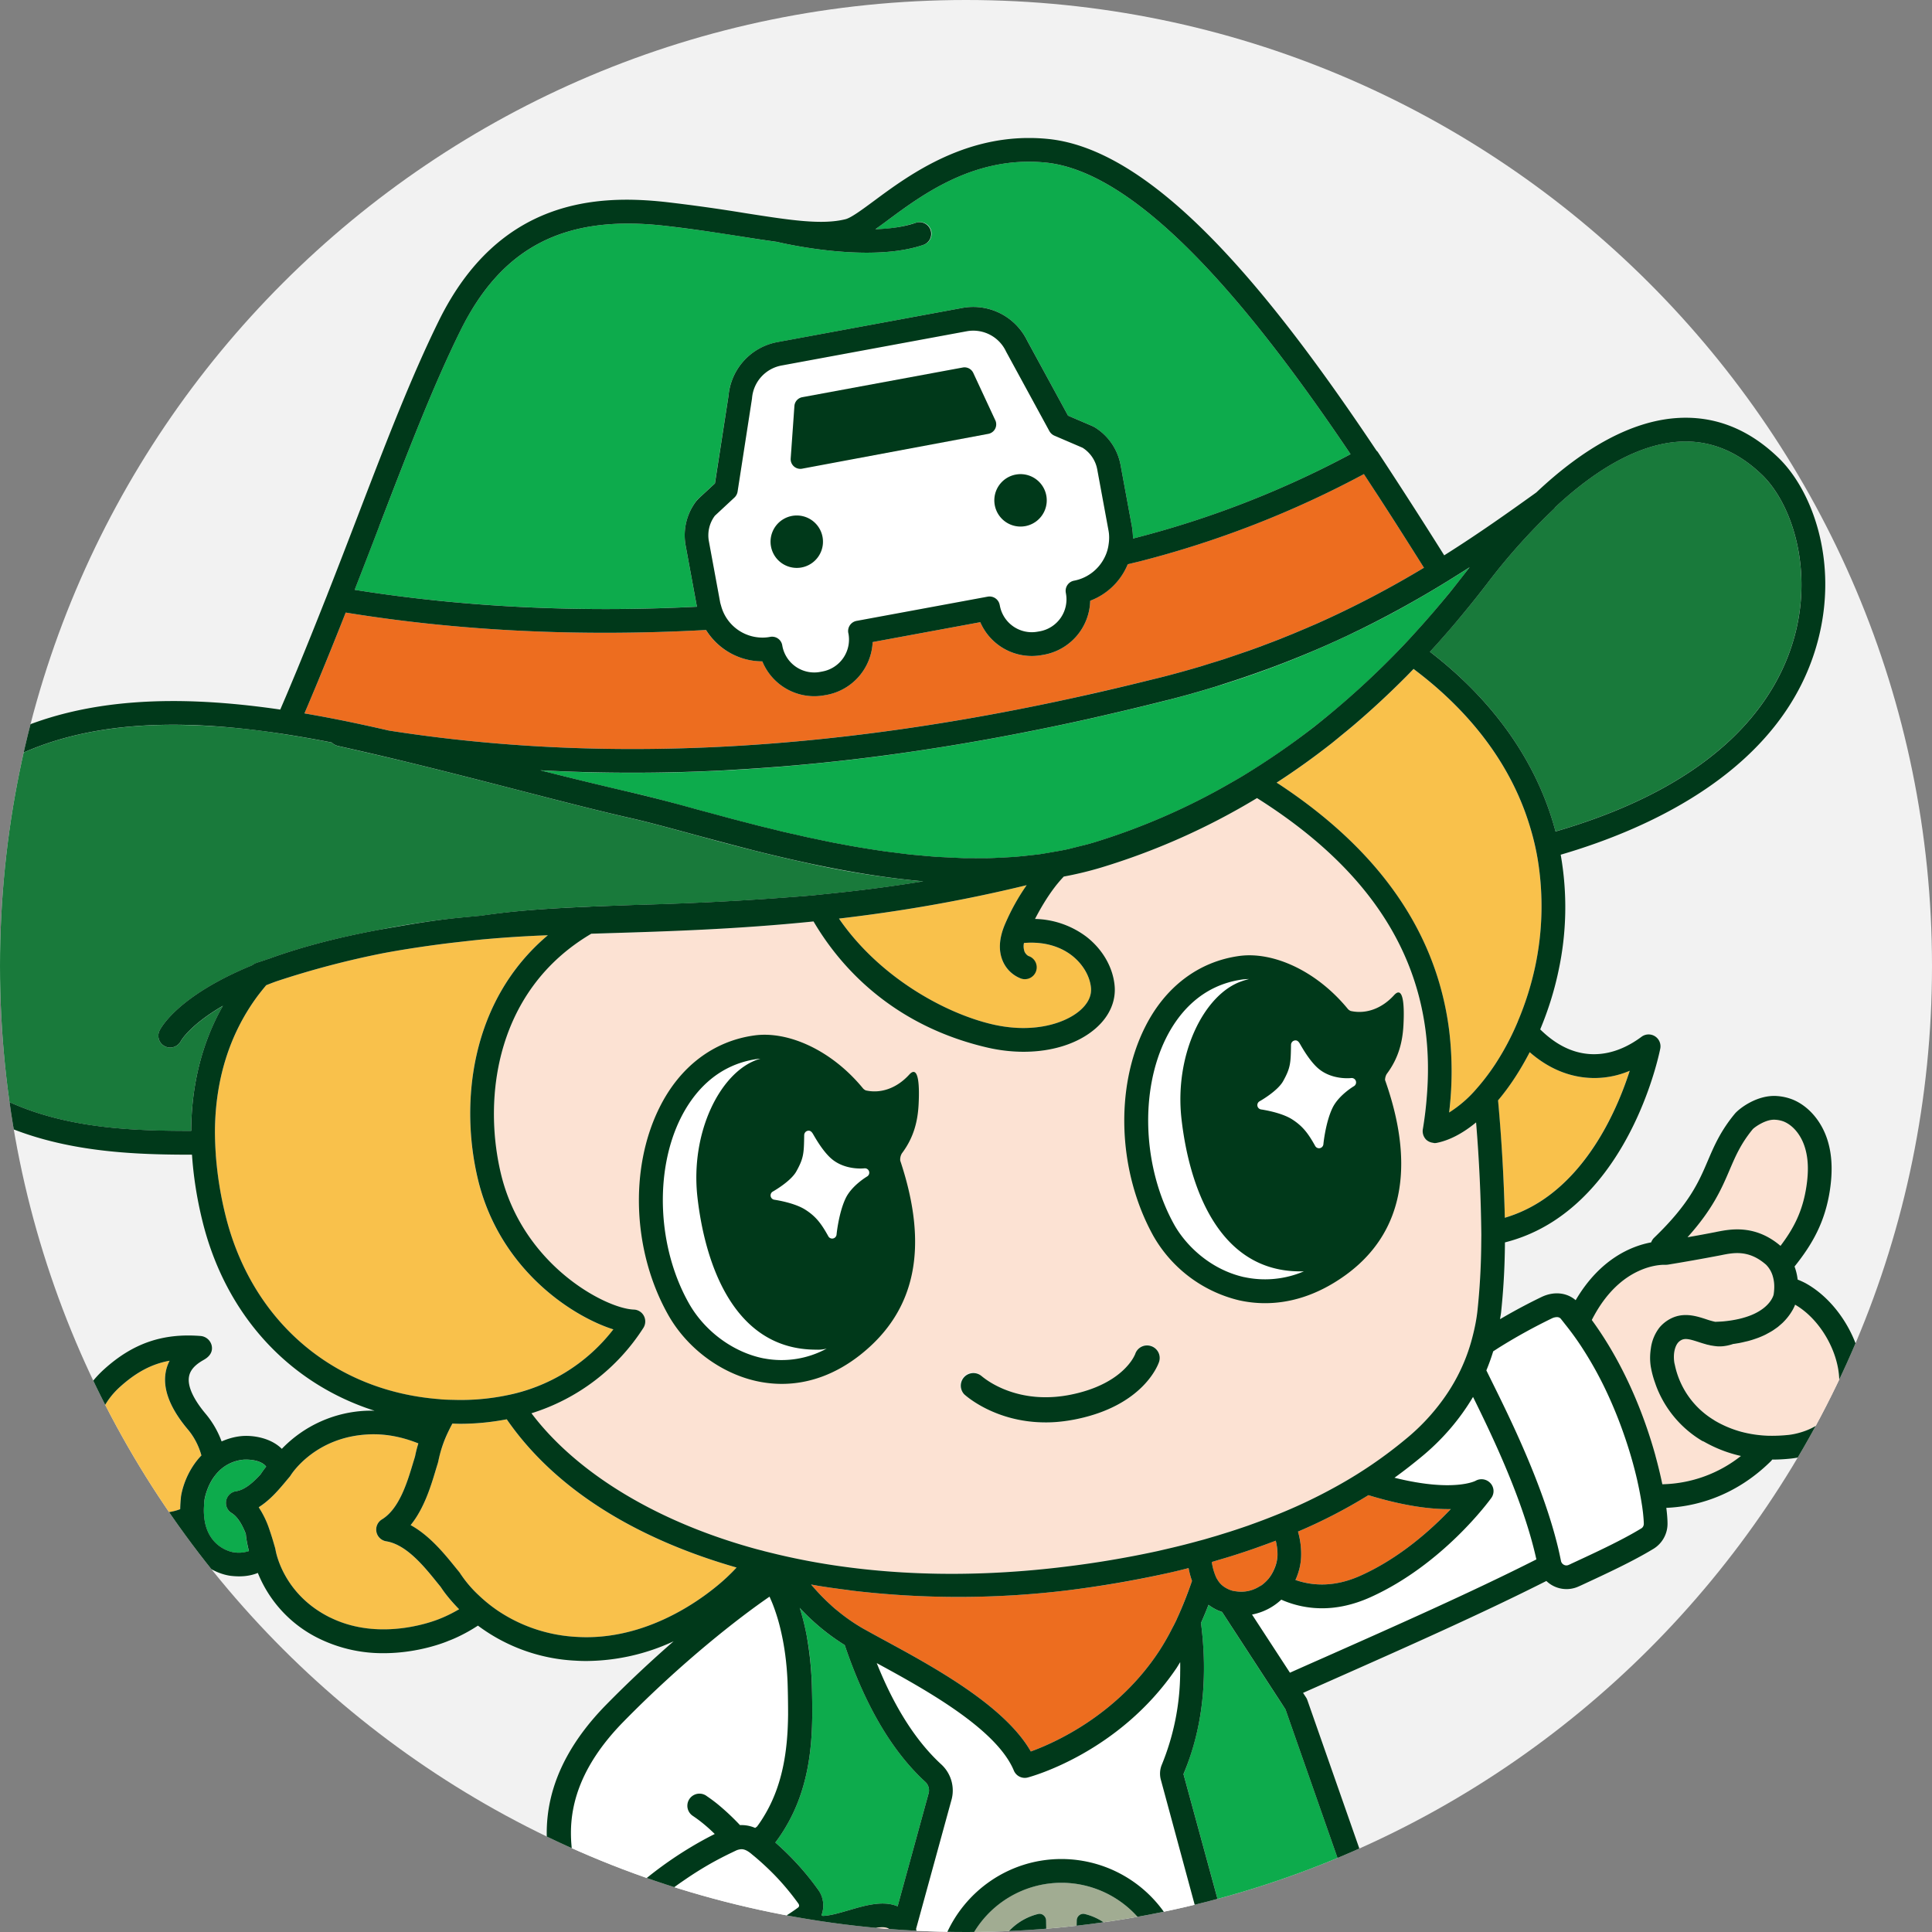
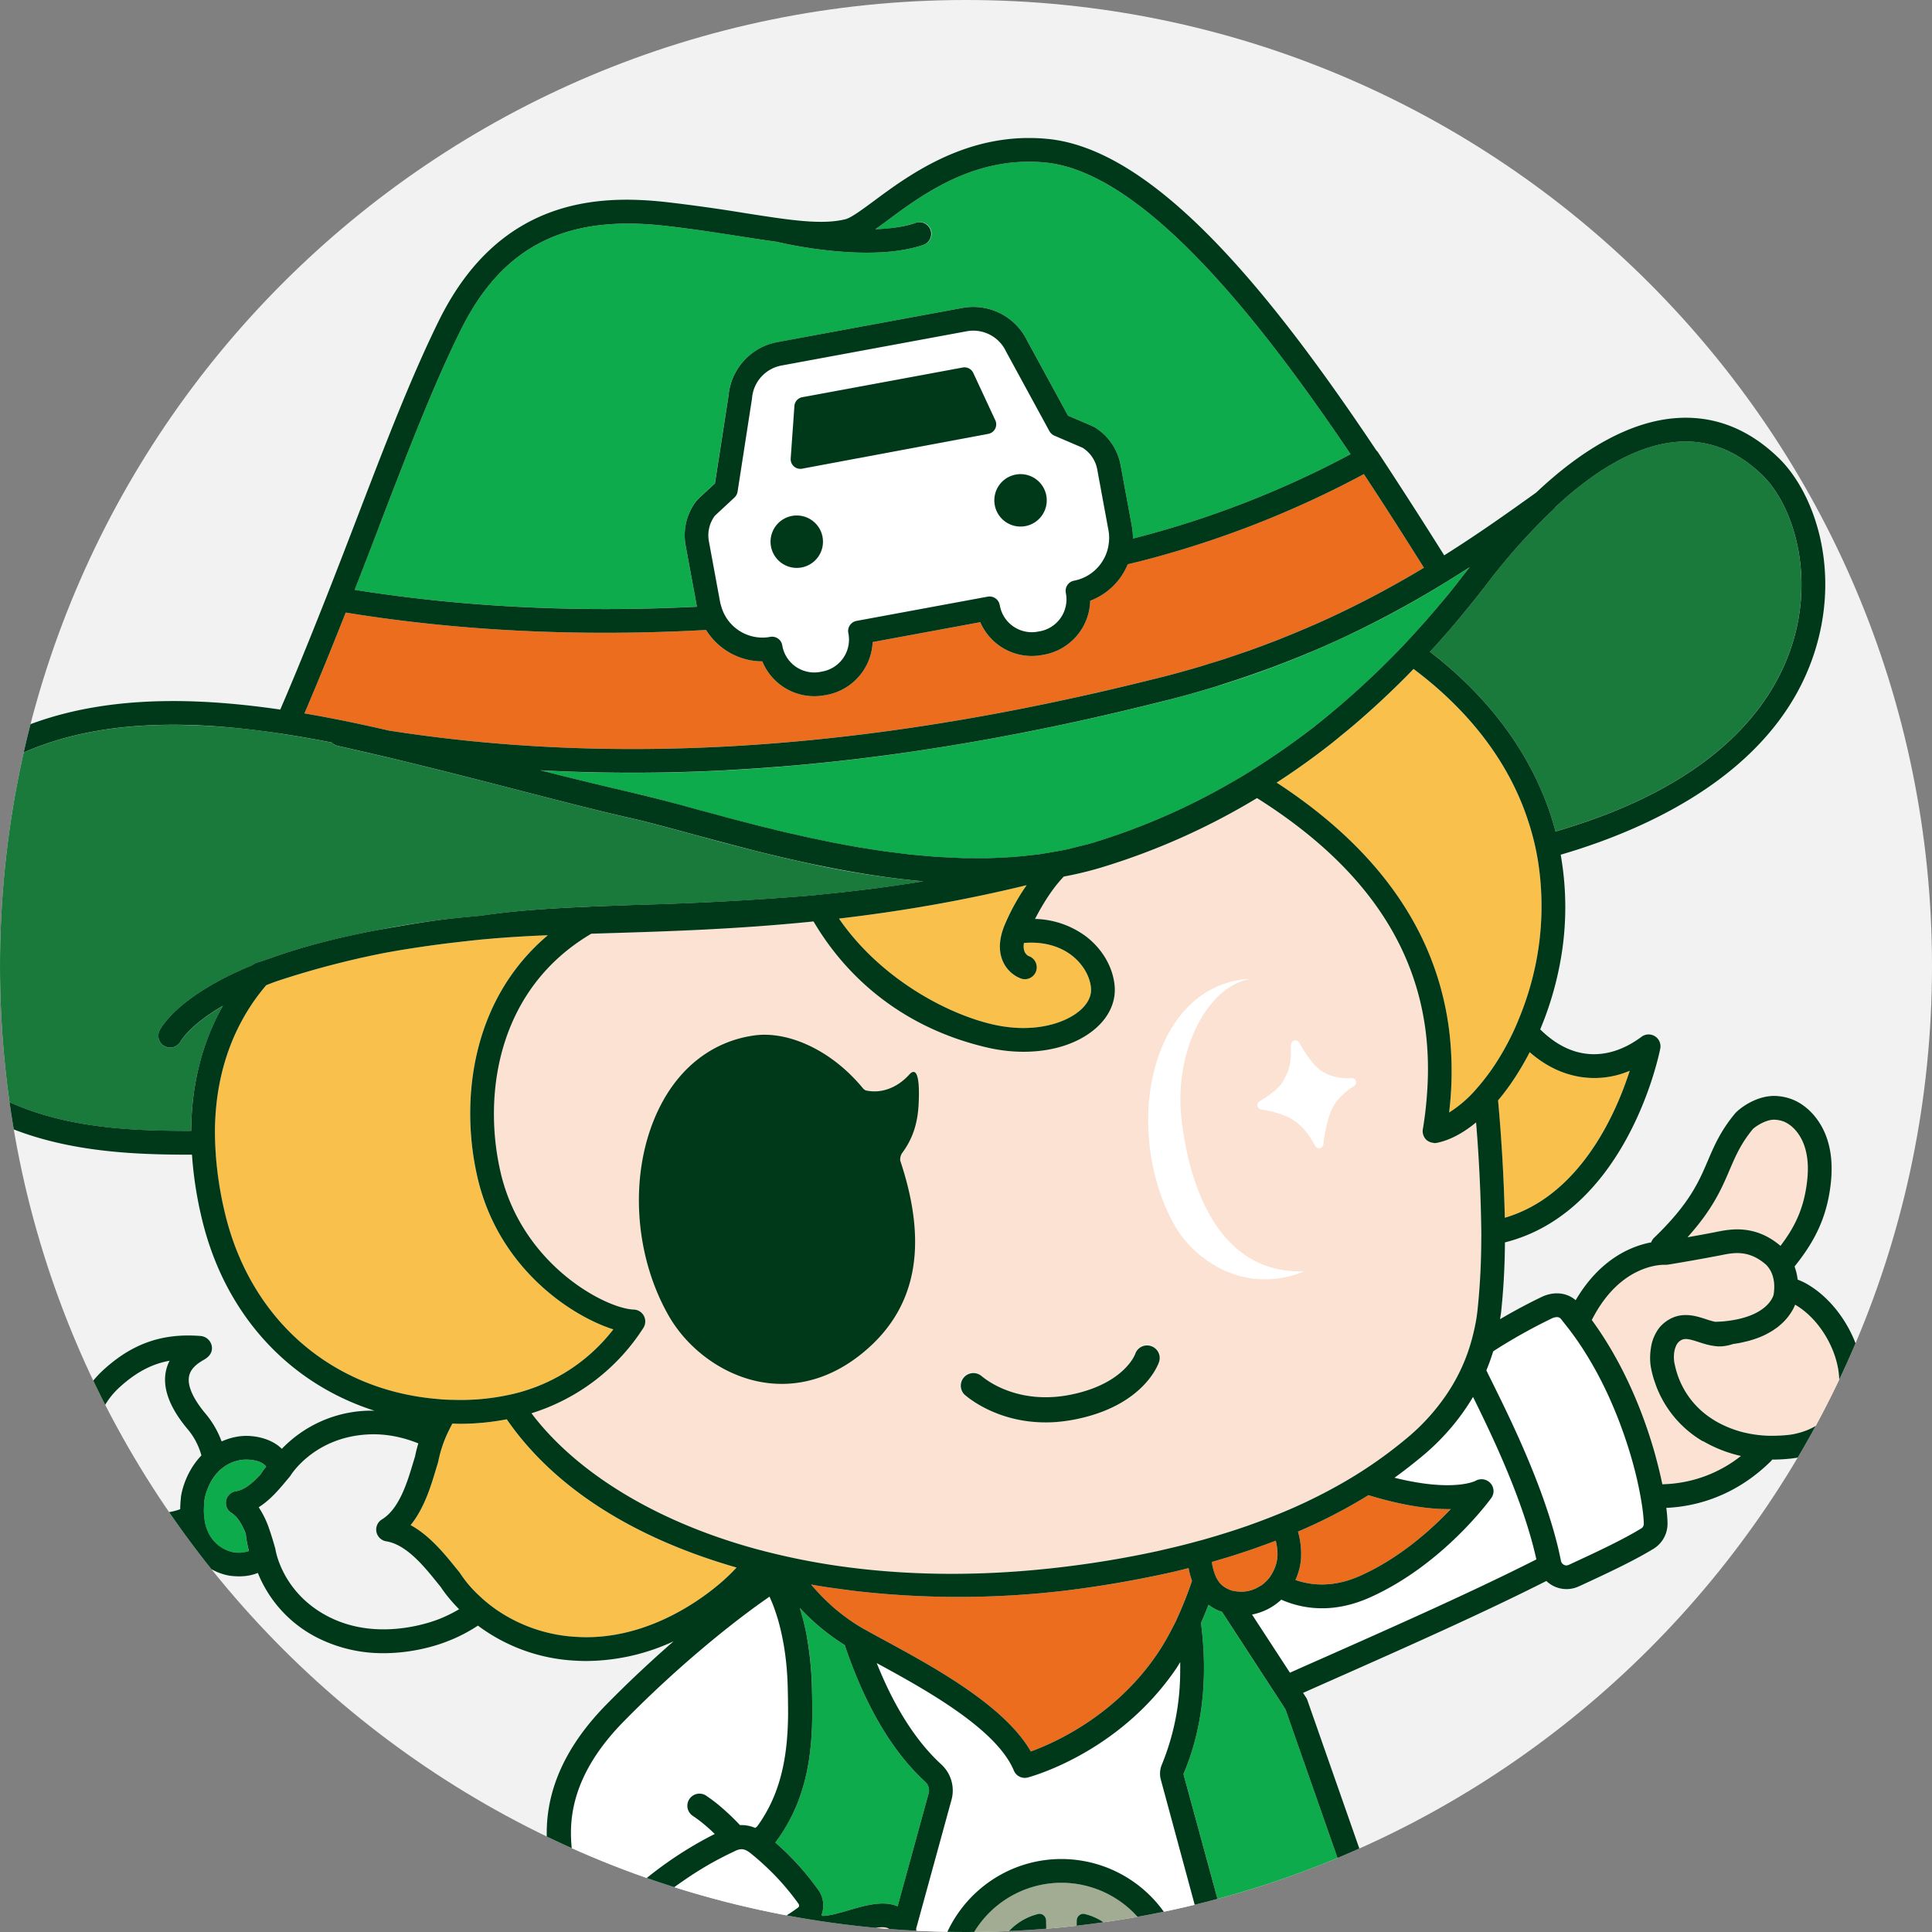
<svg xmlns="http://www.w3.org/2000/svg" width="48" height="48" fill="none">
  <rect width="100%" height="100%" fill="#808080" stroke="none" />
  <g clip-path="url(#a)">
    <path fill="#F2F2F2" d="M0 24C0 10.745 10.745 0 24 0s24 10.745 24 24-10.745 24-24 24S0 37.255 0 24" />
    <g clip-path="url(#b)">
      <path fill="#A1AC92" d="M28.907 49.256v-.002a3 3 0 0 0-.025-.291l-.002-.012a3 3 0 0 0-.06-.295l-.005-.018a2.5 2.5 0 0 0-.242-.58 2.54 2.54 0 0 0-2.203-1.282 2.54 2.54 0 0 0-2.24 1.347l-.012.026q-.069.135-.123.278 0 .006-.003.01a2.5 2.5 0 0 0-.157.797c0 .029-.004.056-.004.085q.001.105.01.207.012.15.04.295a2.5 2.5 0 0 0 .5 1.075 2.53 2.53 0 0 0 1.99.966c.84 0 1.583-.412 2.046-1.043q.103-.14.188-.293.073-.137.13-.285a2.5 2.5 0 0 0 .175-.922q-.002-.031-.003-.064m-2.157-1.54c.002-.105.1-.189.201-.163.319.082.577.247.78.487.048.057.096.114.137.18a.15.15 0 0 1 .016.117.17.17 0 0 1-.108.125l-.035.011-.448.154-.187.064-.147.05a.166.166 0 0 1-.205-.09q-.003-.011-.006-.022c-.004-.016-.011-.031-.01-.05l.003-.226v-.019l.004-.295zm-1.66.789-.125-.043a.17.17 0 0 1-.092-.081.16.16 0 0 1 0-.16q.01-.014.019-.026.042-.06.087-.114a1.47 1.47 0 0 1 .81-.528c.102-.026.2.058.201.163l.006.335.003.23.001.065.004.231v.003a.2.2 0 0 1-.015.06.165.165 0 0 1-.207.101l-.259-.088zm1.28.474a.33.33 0 0 1 .18.059c.094.06.16.161.16.281v.003a.34.34 0 0 1-.34.337c-.029 0-.055-.01-.082-.017a.33.33 0 0 1-.249-.284c-.002-.013-.008-.025-.008-.039 0-.106.052-.197.129-.26a.33.33 0 0 1 .21-.08m-1.818.784a1.5 1.5 0 0 1-.035-.295c0-.047-.006-.093-.003-.141.006-.105.116-.172.216-.141l.69.213.135.041c.104.032.145.15.093.242q-.004.01-.008.02l-.422.562-.096.129c-.063.084-.19.094-.258.013-.032-.04-.056-.081-.084-.121a1.5 1.5 0 0 1-.228-.522m2.452 1.077c.06.086.03.211-.067.25q-.566.225-1.133 0c-.098-.039-.128-.164-.067-.25l.005-.009.214-.304.208-.295.07-.099a.168.168 0 0 1 .274 0l.063.09.202.288.207.295zm.998-.616c-.038.062-.077.123-.125.182-.067.081-.195.07-.258-.013l-.13-.174-.388-.518a.16.16 0 0 1-.03-.098c0-.071.04-.14.115-.163l.514-.159.31-.096a.168.168 0 0 1 .217.141c.005.082 0 .16-.006.237q-.028.357-.219.66" />
      <path fill="#ED6D1F" d="M33.998 37.147a13 13 0 0 1-1.75.905q.085.284.078.609a1.5 1.5 0 0 1-.141.592c.431.15.978.183 1.624-.108.97-.438 1.753-1.144 2.235-1.653-.465.009-1.133-.066-2.046-.345M29.53 38.96q-.209.051-.423.101l-.135.031a23 23 0 0 1-1.121.222q-.641.113-1.348.2a22.5 22.5 0 0 1-5.332.005q-.126-.016-.252-.034l-.293-.04-.292-.045-.183-.033v.002c.047.056.1.112.15.168a5 5 0 0 0 .331.33q.03.03.062.058l.101.085a4.6 4.6 0 0 0 .68.469l.003.002q.222.123.492.269c1.205.654 2.986 1.62 3.64 2.765.58-.21 2.151-.9 3.201-2.514a6 6 0 0 0 .314-.55q.055-.104.107-.214l.005-.01a11 11 0 0 0 .378-.95 2 2 0 0 1-.084-.312zM31.12 38.488a18 18 0 0 1-.57.186l-.149.045-.165.05-.03.008-.1.03c.02.132.053.266.116.4q.012.02.025.04a.54.54 0 0 0 .17.181q.087.06.205.095c.036.01.073.011.11.016a.84.84 0 0 0 .54-.114c.027-.016.055-.028.08-.047a1 1 0 0 0 .154-.143 1 1 0 0 0 .15-.25.9.9 0 0 0 .082-.34 1.4 1.4 0 0 0-.043-.368q-.276.108-.576.211M32.52 15.579l.137-.06h.003a24.5 24.5 0 0 0 2.718-1.414l-.015-.024a168 168 0 0 0-1.092-1.713l-.134-.206-.25-.384h-.002a24.7 24.7 0 0 1-5.575 2.17q-.146.037-.29.07a1.67 1.67 0 0 1-.934.907 1.4 1.4 0 0 1-1.14 1.34l-.059.01q-.126.023-.254.023c-.564 0-1.061-.339-1.278-.84l-2.674.494a1.4 1.4 0 0 1-1.14 1.311l-.057.011a1.394 1.394 0 0 1-1.543-.843 1.65 1.65 0 0 1-1.4-.779c-3.12.17-6.112.029-8.952-.433l-.055.138q-.142.362-.292.732l-.047.117q-.191.471-.393.955l-.007.016-.231.547q.691.118 1.384.268.356.075.71.158c5.263.822 10.916.54 17.181-.848l.365-.084.222-.05a65 65 0 0 0 1.213-.29l.26-.064q.366-.094.716-.195l.008-.002.182-.053.008-.003q.315-.093.618-.192h.004l.252-.086.014-.005q.174-.059.343-.12l.009-.002.303-.11.006-.002q.242-.09.476-.183l.004-.001.276-.112.006-.003q.196-.08.386-.163z" />
      <path fill="#197A3B" d="M19.867 21.401a36 36 0 0 1-1.102-.261 59 59 0 0 1-1.386-.366l-.209-.056c-.59-.161-1.1-.3-1.53-.397-.79-.18-1.748-.427-2.763-.69-.953-.245-1.996-.514-3.076-.773q-.703-.166-1.42-.327-.008-.003-.017-.007a.3.3 0 0 1-.123-.075q-.608-.12-1.212-.213a18 18 0 0 0-2.727-.228c-1.431 0-2.78.225-3.965.806-1.548.758-2.724 2.096-3.069 3.492-.276 1.12-.03 2.217.731 3.26 1.76 2.411 4.57 2.531 6.75 2.533.008-1.152.272-2.198.79-3.109-.825.48-1.041.868-1.046.876a.3.3 0 0 1-.393.132.293.293 0 0 1-.138-.387c.026-.055.433-.86 2.309-1.63a.3.3 0 0 1 .09-.053q.16-.054.322-.107c.709-.259 1.599-.507 2.708-.714a22 22 0 0 1 1.892-.292q.213-.021.427-.04.106-.01.214-.02l.032-.004q.161-.023.327-.045c1.066-.139 2.264-.18 3.633-.226a76 76 0 0 0 3.97-.208q.156-.013.315-.026l.285-.03c.786-.077 1.602-.179 2.452-.318a23 23 0 0 1-3.071-.497M43.776 11.796c-.624-.602-1.33-.878-2.099-.82-.907.069-1.902.592-2.938 1.532q-.05.046-.1.093c-.01.013-.017.028-.03.04a15.4 15.4 0 0 0-1.66 1.854l-.004.005q-.225.294-.456.577l-.146.178q-.172.208-.347.41-.069.082-.139.16-.165.187-.33.369l.049.037c1.582 1.231 2.628 2.754 3.07 4.426 4.162-1.209 5.539-3.317 5.952-4.9.434-1.66-.085-3.249-.822-3.96" />
-       <path fill="#F9C14B" d="M4.115 34.1q.031-.165.098-.292c-.445.08-.83.287-1.23.648-.428.385-.636.883-.617 1.478.028.906.832 1.633 1.505 1.654q.35.008.605-.091 0-.135.017-.281c.002-.04.01-.075.014-.099.065-.321.228-.677.496-.956a1.7 1.7 0 0 0-.336-.645c-.439-.521-.625-.998-.552-1.416M10.85 39.306c-.319-.394-.755-.932-1.255-1.011a.295.295 0 0 1-.107-.544c.433-.263.632-.927.777-1.412l.047-.154c.009-.048.033-.164.082-.323a2.9 2.9 0 0 0-1.25-.223c-1.31.065-1.893.97-1.917 1.01l-.025.034-.076.091q-.084.101-.184.216c-.14.158-.305.323-.499.448l-.015.011.01.016c.11.165.189.348.25.524.045.126.083.249.114.356l.033.114.01.044c.007.044.184 1.106 1.361 1.687 1.297.639 2.71.033 2.725.027.011-.005.217-.083.476-.235a3.5 3.5 0 0 1-.456-.552z" />
      <path fill="#F9C14B" d="M12.59 35.263c-.36.069-.748.112-1.172.112-.058 0-.12-.005-.178-.006a3.7 3.7 0 0 0-.312.762 2 2 0 0 0-.038.168l-.01.042-.05.168c-.122.406-.29.967-.629 1.384.471.257.84.712 1.106 1.042l.11.135.026.036c.014.023.16.252.449.528a3.6 3.6 0 0 0 .463.376 3.87 3.87 0 0 0 1.984.66c2.155.125 3.776-1.535 3.792-1.552.006-.005.071-.067.168-.172-2.383-.683-4.46-1.873-5.71-3.683M38.984 26.692c-.35-.102-.679-.29-.98-.552a6.5 6.5 0 0 1-.786 1.197c.103 1.2.155 2.141.168 2.917q.463-.137.877-.4c1.284-.823 1.941-2.368 2.226-3.251a2.23 2.23 0 0 1-1.505.09M26.633 23.742c-.225-.175-.611-.361-1.193-.313a.4.4 0 0 0 .014.214.24.24 0 0 0 .096.109.295.295 0 0 1-.206.553.8.8 0 0 1-.432-.43c-.11-.262-.09-.575.063-.929.008-.018.177-.438.53-.953-1.662.405-3.213.66-4.66.83 1.009 1.468 2.645 2.355 3.804 2.626 1.044.244 1.832-.034 2.188-.347.136-.119.292-.313.268-.562-.028-.29-.205-.59-.472-.798M10.92 34.763q.038.005.08.008.136.007.27.01a6.4 6.4 0 0 0 .995-.057 5 5 0 0 0 .598-.122 4.43 4.43 0 0 0 2.365-1.56l.01-.013a4 4 0 0 1-.664-.281c-1.02-.537-2.277-1.658-2.705-3.46-.444-1.874-.191-4.422 1.74-6.052a30 30 0 0 0-1.59.102l-.012.001-.013.001c-.135.013-.264.028-.395.042l-.363.041q-.17.02-.334.042-.736.096-1.364.214-1.361.267-2.675.704l-.096.035-.154.06a5 5 0 0 0-.213.268c-.694.935-1.05 2.069-1.06 3.352a7 7 0 0 0 .02.59c.035.478.111.974.236 1.486.642 2.638 2.678 4.388 5.323 4.59M37.71 25.38a7.4 7.4 0 0 0 .433-1.374 7.2 7.2 0 0 0 .062-2.648 6.7 6.7 0 0 0-.312-1.176c-.376-1.027-1.057-2.104-2.224-3.118q-.236-.204-.498-.404l-.05-.039q-.087.09-.173.177-.651.657-1.335 1.237-.13.109-.261.215-.13.107-.26.212-.672.53-1.374.985.03.018.058.037c2.07 1.364 3.39 2.993 3.961 4.87q.08.26.139.525.084.372.132.757a8.5 8.5 0 0 1-.005 2.006c.198-.12.404-.292.607-.508q.135-.143.267-.313.134-.171.262-.366a6.6 6.6 0 0 0 .571-1.076" />
      <path fill="#0DAB4C" d="M6.065 36.265a1.005 1.005 0 0 0-.711.378 1.44 1.44 0 0 0-.276.64q-.008.079-.01.15-.01.22.023.387c.13.654.68.742.708.746.19.023.311 0 .385-.03a2.5 2.5 0 0 1-.078-.427c-.082-.212-.193-.417-.353-.517a.295.295 0 0 1 .112-.542c.217-.032.43-.224.607-.418q.076-.114.14-.192c-.149-.199-.542-.175-.547-.175M19.263 45.777q.067.058.141.126c.259.238.577.568.915 1.036.144.2.17.438.09.644l.032.018c.187-.007.427-.077.659-.145.388-.114.846-.248 1.201-.093l.764-2.785a.29.29 0 0 0-.07-.302c-1.053-.963-1.66-2.38-2.008-3.405a5.3 5.3 0 0 1-1.118-.925c.062.197.123.426.173.69q.072.37.107.83.016.191.021.4.012.351.01.749c-.007.863-.114 1.854-.652 2.765q-.118.201-.265.397M29.89 42.02a6.6 6.6 0 0 1-.486 2.058l1.12 4.108.083.307.083.305.05.184.024.09.002.005c.009.032.05.053.094.052l.08-.006 1.053-.077h.01l.428-.032.213-.016.087-.006.299-.022h.01l1.042-.077a.09.09 0 0 0 .07-.038.05.05 0 0 0 .007-.044l-2.22-6.34-.11-.168-.163-.25-.163-.25-.752-1.155-.388-.597q-.046-.015-.09-.034a1.2 1.2 0 0 1-.248-.145l-.057.145q-.06.15-.13.305a9 9 0 0 1 .071 1.353q-.005.17-.018.345M17.314 15.073l-.28-1.518c-.07-.384.023-.784.256-1.096a.6.6 0 0 1 .071-.08l.4-.37.338-2.176a1.49 1.49 0 0 1 1.211-1.332l4.602-.851q.135-.025.271-.025c.569 0 1.092.33 1.34.842l1.012 1.86.593.254a1 1 0 0 1 .083.043c.33.209.56.548.63.932l.28 1.519q.028.153.027.306l.016-.004a24 24 0 0 0 5.39-2.093c-2.224-3.305-5.12-6.992-7.568-7.244-1.75-.18-3.054.783-3.916 1.421q-.174.129-.322.234a3.5 3.5 0 0 0 1.012-.162.29.29 0 0 1 .19.548c-.422.146-.923.197-1.417.197-1.093 0-2.15-.25-2.213-.265l-.003-.001a44 44 0 0 1-.896-.135 42 42 0 0 0-1.931-.27c-2.471-.275-4.03.535-5.06 2.624-.675 1.372-1.293 2.98-2.009 4.843q-.29.76-.61 1.58c2.7.429 5.54.568 8.503.419M35.95 14.449c-.649.4-1.366.806-2.164 1.197h-.001l-.044.022-.066.031-.248.118-.267.123-.002.001-.095.043a24 24 0 0 1-2.895 1.087l-.06.018a26 26 0 0 1-.48.14l-.004.002q-.285.08-.579.155l-.026.006-.021.006a70 70 0 0 1-1.543.371l-.284.066q-.768.173-1.524.323l-.238.047a57 57 0 0 1-3.208.536l-.06.009a52 52 0 0 1-1.606.193l-.044.004c-2.404.25-4.72.316-6.963.198l-.105-.005.005.002c.842.21 1.632.405 2.297.556.44.1.957.24 1.554.403q.434.12.913.246l.13.035.193.05.365.093q.006 0 .01.003l.14.034.365.089.082.02.139.031.014.003.076.018.306.069.071.016.14.03.21.043.27.056.163.03q.233.044.47.085l.184.03q.228.037.457.07.103.014.206.026.22.03.442.054.112.011.226.02.213.022.424.038l.244.012.103.005q.152.008.304.014.13.001.261.001.194.003.386 0 .138-.004.275-.012l.229-.012q.069-.003.138-.008c.095-.007.188-.02.282-.029q.176-.016.35-.04.098-.013.195-.031l.092-.017q.168-.027.334-.06.145-.032.288-.07.186-.044.37-.096h.004l.001-.001a16.4 16.4 0 0 0 3.456-1.499q.149-.084.296-.172a18 18 0 0 0 2.069-1.46q.597-.486 1.169-1.032a21 21 0 0 0 .893-.904l.011-.012q.172-.185.34-.376l.17-.192q.163-.189.324-.384.078-.094.157-.19.192-.237.38-.482.04-.048.078-.098l.006-.008.001-.001.032-.041q-.272.175-.562.353" />
      <path fill="#FCE2D3" d="M42.287 35.797a2.7 2.7 0 0 1-1.068-1.19 3 3 0 0 1-.099-.247 2.5 2.5 0 0 1-.104-.39 1.4 1.4 0 0 1 0-.468c.03-.2.1-.382.214-.52a.9.9 0 0 1 .297-.231c.316-.152.625-.052.859.025q.13.043.228.064.09-.002.172-.009c.313-.025.548-.086.728-.16.474-.195.547-.49.55-.507q.013-.07.014-.132v-.001a.9.9 0 0 0-.048-.363.7.7 0 0 0-.164-.257l-.001-.001c-.42-.36-.792-.287-1.09-.228l-.035.007c-.603.117-1.301.23-1.308.232h-.007a.3.3 0 0 1-.061.003c-.013 0-.116-.004-.272.028a1.7 1.7 0 0 0-.373.122c-.36.164-.809.507-1.171 1.221.809 1.107 1.304 2.366 1.583 3.377q.103.38.169.704a3.25 3.25 0 0 0 1.953-.703 3.3 3.3 0 0 1-.923-.358q-.023-.007-.043-.018" />
      <path fill="#FCE2D3" d="m44.6 32.415-.014.035-.016.035-.024.047-.022.039a1.2 1.2 0 0 1-.138.192l-.052.057q-.02.023-.044.044-.03.03-.066.06l-.05.041q-.04.03-.085.061l-.054.037a2 2 0 0 1-.124.07l-.04.022q-.087.044-.19.083l-.06.02q-.074.028-.158.051-.045.013-.094.023-.074.019-.155.035l-.116.019-.041.005-.002.001q-.037.013-.071.022a1 1 0 0 1-.305.035 1.3 1.3 0 0 1-.348-.066l-.109-.034-.02-.007c-.253-.082-.358-.105-.468-.024a.3.3 0 0 0-.045.043c-.088.107-.122.306-.087.507l.01.041a2.107 2.107 0 0 0 .978 1.374l.01.01a2.7 2.7 0 0 0 1.006.348q.163.025.333.03.24.007.499-.02c.236-.027.511-.12.685-.233.497-.321.586-.808.573-1.159-.027-.715-.496-1.499-1.096-1.844M41.927 30.739a42 42 0 0 0 .7-.129l.033-.006c.332-.066.948-.187 1.577.35.333-.44.551-.866.643-1.472.06-.39.046-.711-.04-.984-.095-.302-.291-.539-.524-.634a.7.7 0 0 0-.21-.044c-.229-.019-.507.18-.557.234-.297.36-.428.666-.579 1.02-.196.458-.418.97-1.043 1.665M36.672 27.885c-.319.264-.65.443-.975.509a.3.3 0 0 1-.058.006c-.014 0-.026-.006-.039-.008a.3.3 0 0 1-.166-.075.3.3 0 0 1-.086-.262c.049-.282.079-.558.1-.83q.07-.855-.035-1.65c-.305-2.275-1.687-4.173-4.185-5.746a17 17 0 0 1-3.886 1.73c-.299.09-.605.16-.914.22a3 3 0 0 0-.215.249 5.5 5.5 0 0 0-.5.803c.486.018.93.17 1.282.446.398.311.652.75.696 1.206.038.389-.128.766-.466 1.063-.435.382-1.08.585-1.794.585-.297 0-.606-.035-.916-.108-2.134-.5-3.51-1.78-4.304-3.13-1.886.193-3.59.246-5.115.292l-.406.013c-2.362 1.39-2.7 4.052-2.248 5.954.543 2.287 2.61 3.361 3.304 3.384a.295.295 0 0 1 .24.453 4 4 0 0 1-.284.397 5.1 5.1 0 0 1-2.5 1.726c1.037 1.375 2.92 2.627 5.492 3.348q.12.033.242.064l.065.018a16 16 0 0 0 1.755.353q.145.022.293.041c1.61.212 3.413.232 5.383-.008a25 25 0 0 0 2.334-.393l.258-.06a22 22 0 0 0 .773-.196l.04-.01.028-.008.045-.012.17-.05.108-.031.044-.013.322-.1.138-.045q.16-.052.314-.106l.09-.033a16 16 0 0 0 .88-.344 13 13 0 0 0 1.617-.824q.17-.105.322-.202c.472-.31.798-.575 1.006-.745q.53-.435.908-.956a4.7 4.7 0 0 0 .61-1.128q.086-.23.146-.468.086-.326.125-.668a17 17 0 0 0 .091-1.86q0-.145-.002-.3a39 39 0 0 0-.127-2.49M23.94 34.2a.31.31 0 0 1 .439-.019c.01.01.089.078.227.163.333.203 1.017.5 1.983.309.959-.19 1.37-.621 1.528-.854a1 1 0 0 0 .087-.156.312.312 0 1 1 .593.193c-.014.045-.372 1.089-2.087 1.43a3.8 3.8 0 0 1-.732.073c-1.25 0-1.985-.665-2.021-.698a.313.313 0 0 1-.017-.441M20.628 52.095a.29.29 0 0 1 .24-.114c.726.018 1.524-.273 1.639-.86.005-.027.005-.049.009-.074a1 1 0 0 0 0-.297.6.6 0 0 0-.131-.28c-.116-.144-.293-.26-.516-.389l-.07-.042-.003-.001a2 2 0 0 1-.343-.244l-.015-.013a.8.8 0 0 1-.117-.146.5.5 0 0 1-.069-.125l-.007-.02a.5.5 0 0 1-.026-.2.6.6 0 0 1 .134-.303c.091-.116.217-.22.351-.325l.027-.021.003-.002q.18-.142.283-.242l.027-.028a1 1 0 0 0 .067-.074c.07-.087.088-.155.074-.22a.3.3 0 0 0-.045-.103l-.005-.005c-.108-.154-.415-.078-.87.055l-.183.053c-.249.07-.5.128-.739.114a.3.3 0 0 1-.133-.04l-.06-.035-.167-.093-.19.123-.233.147-.37.234q-.232.148-.48.32l-.183.132-.183.136-.085.066-.203.165-.085.07-.09.081-.142.13-.032.028a7 7 0 0 0-.568.602q.094.126.19.244l.002.003q.102.13.208.251.11.12.224.232.082.083.166.163.138.128.28.244.159.127.323.238c.427.293.887.52 1.39.676a.65.65 0 0 0 .706-.21" />
      <path fill="#fff" d="M35.294 36.213a13 13 0 0 1-.649.502c1.464.364 2.01.08 2.017.076a.3.3 0 0 1 .367.059.29.29 0 0 1 .023.367c-.049.067-1.207 1.656-3.001 2.465-.437.197-.84.276-1.204.276a2.5 2.5 0 0 1-1.014-.215 1.465 1.465 0 0 1-.727.37l.941 1.446.825-.366c1.777-.788 3.713-1.646 5.3-2.449-.323-1.46-1.101-3.077-1.575-4.038a5.7 5.7 0 0 1-1.303 1.507M40.821 37.595a5 5 0 0 0-.05-.354 9 9 0 0 0-.09-.443l-.003-.015c-.075-.328-.18-.703-.316-1.102l-.006-.015a11 11 0 0 0-.404-1.01 9 9 0 0 0-.592-1.088 8 8 0 0 0-.47-.66q-.054-.072-.111-.142a.12.12 0 0 0-.1-.043.3.3 0 0 0-.126.033c-.186.09-.697.338-1.328.735l-.127.082-.002.007a5 5 0 0 1-.168.467l.002.004.12.244c.46.928 1.289 2.604 1.663 4.17q.035.15.065.297l.004.02c.012.057.05.084.073.095a.13.13 0 0 0 .12.002l.052-.024c.477-.221.934-.433 1.338-.648q.218-.117.414-.235a.13.13 0 0 0 .06-.115c0-.068-.007-.16-.018-.262M28.861 43.85a6.1 6.1 0 0 0 .46-2.29 7 7 0 0 0 0-.266c-.035.054-.067.112-.103.164-1.42 2.083-3.58 2.674-3.684 2.702a.293.293 0 0 1-.346-.172c-.43-1.035-2.191-2.01-3.408-2.67.343.856.854 1.83 1.612 2.523a.88.88 0 0 1 .24.9l-.874 3.183a.7.7 0 0 1 .025.166q.337.01.7.027a3.13 3.13 0 0 1 2.887-1.93c1.288 0 2.396.783 2.875 1.899q.348.018.654.042l-1.055-3.898a.58.58 0 0 1 .017-.38M17.893 14.966q.01.039.02.076.043.16.124.293a1.07 1.07 0 0 0 1.1.488l.046-.004c.121 0 .229.086.252.21l.003.018a.806.806 0 0 0 .939.647l.057-.01a.807.807 0 0 0 .646-.94l-.003-.019a.257.257 0 0 1 .205-.299l3.258-.602a.256.256 0 0 1 .298.206l.004.018a.807.807 0 0 0 .939.647l.057-.01a.807.807 0 0 0 .646-.94l-.003-.02a.256.256 0 0 1 .205-.298 1.068 1.068 0 0 0 .858-.9 1 1 0 0 0-.002-.345l-.28-1.519a.81.81 0 0 0-.365-.54l-.7-.299a.26.26 0 0 1-.124-.113l-1.076-1.976a.9.9 0 0 0-.978-.505l-4.602.85a.9.9 0 0 0-.733.822l-.359 2.312a.26.26 0 0 1-.079.149l-.485.45a.81.81 0 0 0-.148.635zm7.35-3.177a.65.65 0 1 1 .235 1.28.65.65 0 0 1-.236-1.28m-5.506-1.7c.008-.11.089-.201.197-.221l3.985-.737a.24.24 0 0 1 .262.135l.546 1.174a.24.24 0 0 1-.175.338l-4.623.865a.24.24 0 0 1-.284-.254zm-.048 2.727a.65.65 0 1 1 .236 1.28.65.65 0 0 1-.236-1.28M17.177 45.884a9 9 0 0 1 .581-.32l-.133-.125a4 4 0 0 0-.412-.324.301.301 0 0 1 .33-.503l.028.02q.13.087.25.185.127.104.243.21.18.167.321.317a.84.84 0 0 1 .377.07l.047-.034q.096-.13.176-.264c.488-.803.587-1.716.594-2.517.002-.252-.004-.493-.01-.716a7 7 0 0 0-.122-1.15 6 6 0 0 0-.13-.534 4 4 0 0 0-.16-.441l-.038-.09c-.77.529-2.17 1.62-3.63 3.108-1.48 1.509-1.334 2.736-1.264 3.326.084.71.404 1.325.667 1.728.432-.563 1.24-1.322 2.285-1.946M19.827 47.285a6.3 6.3 0 0 0-1.05-1.133l-.03-.025-.013-.01-.054-.045-.01-.01c-.099-.08-.173-.117-.25-.117a.35.35 0 0 0-.146.038l-.09.043a8.4 8.4 0 0 0-1.15.663l-.14.096a9 9 0 0 0-.415.313 7.5 7.5 0 0 0-.905.847c-.187.21-.324.397-.403.545-.05.092-.04.199.02.298.007.01.011.022.02.033.349.47.57.759 1.037 1.233q.03.03.073.045.041.015.085.012c.047-.003.087-.02.108-.048l.076-.09.102-.12a7 7 0 0 1 .511-.552c.329-.318.666-.587.988-.822a13 13 0 0 1 .721-.49q.175-.113.33-.209.223-.139.396-.253.106-.07.185-.13c.048-.036.026-.081.009-.105z" />
      <path fill="#00391A" d="M44.85 31.876a2 2 0 0 0-.188-.085 1.4 1.4 0 0 0-.077-.325c.441-.552.756-1.098.878-1.895.073-.481.053-.89-.061-1.25-.148-.468-.471-.843-.864-1.003a1.3 1.3 0 0 0-.384-.087c-.495-.038-.946.31-1.055.442-.356.431-.515.806-.67 1.168-.224.524-.455 1.065-1.331 1.909a.3.3 0 0 0-.067.096l-.01.021c-.464.086-1.26.39-1.874 1.436-.224-.193-.545-.226-.851-.078-.157.076-.54.263-1.028.55.008-.06.021-.118.027-.178.053-.51.09-1.057.095-1.73q.631-.159 1.19-.516c2.067-1.324 2.645-4.178 2.669-4.3a.295.295 0 0 0-.465-.293c-.534.398-1.099.525-1.634.368-.316-.092-.612-.283-.884-.551.191-.456.347-.944.453-1.448a7.5 7.5 0 0 0 .056-2.892c2.205-.644 5.558-2.13 6.393-5.329.514-1.966-.15-3.729-.984-4.534-.75-.725-1.607-1.055-2.551-.984-1.087.082-2.262.713-3.464 1.847l-.068.049c-.626.448-1.36.972-2.22 1.513a139 139 0 0 0-1.652-2.57c-.009-.013-.02-.02-.03-.031-2.64-3.951-5.497-7.47-8.152-7.743-1.98-.202-3.449.884-4.327 1.534-.295.218-.573.424-.713.459-.59.148-1.39.022-2.495-.151a42 42 0 0 0-1.957-.274c-1.71-.19-4.156-.091-5.653 2.95-.687 1.395-1.31 3.015-2.03 4.892-.234.609-.481 1.252-.743 1.917v.002l-.047.117a131 131 0 0 1-.703 1.745l-.212.507-.054.128-.15.35c-2.476-.362-4.876-.329-6.885.655-1.7.833-2.996 2.32-3.382 3.88-.316 1.28-.03 2.576.828 3.75 1.933 2.648 5.043 2.773 7.246 2.774.035.524.117 1.066.254 1.626.571 2.349 2.153 4.056 4.281 4.735q-.094-.002-.19 0a3.09 3.09 0 0 0-2.113.947c-.28-.278-.72-.339-.986-.318-.19.016-.357.067-.51.134a2.3 2.3 0 0 0-.389-.677c-.317-.376-.463-.699-.421-.934.039-.226.26-.354.365-.415.061-.035.247-.143.197-.361a.31.31 0 0 0-.276-.233c-.939-.073-1.678.18-2.393.825-.555.5-.836 1.17-.812 1.936.039 1.237 1.128 2.194 2.076 2.224l.088.002c.236 0 .437-.032.611-.083.21.712.798 1.001 1.17 1.054q.117.014.22.014c.193 0 .344-.036.464-.085a3.1 3.1 0 0 0 1.54 1.64 3.6 3.6 0 0 0 1.584.354c.898 0 1.586-.294 1.618-.309.03-.01.352-.13.726-.376a4.4 4.4 0 0 0 2.43.871q.142.009.279.008a5.2 5.2 0 0 0 2.153-.49c-.547.477-1.12 1.01-1.676 1.577-1.682 1.715-1.507 3.19-1.432 3.819.118.994.62 1.814.936 2.241a.92.92 0 0 0 .165.767c.355.477.597.794 1.092 1.295a.8.8 0 0 0 .835.189l-.07.208a.75.75 0 0 0 .254.83c-.404 1.048-.814 2.278-1.092 3.53v.004l-.066.32a.53.53 0 0 0-.033.31c.071.375.492.864 3.024 1.375l-.637 1.193c-.011.015-.017.033-.027.05-.44.736-.91 1.447-1.078 1.575-.155.047-.858.298-1.116.994-.226.608-.043 1.35.543 2.205.134.195.216.683.296 1.155.125.74.267 1.58.675 2.192.349.522.963.798 1.708.798.346 0 .72-.06 1.11-.181.42-.132.75-.411.93-.786a1.6 1.6 0 0 0 .07-1.17 9 9 0 0 0-.2-.55c-.255-.667-.546-1.423-.262-2.237.692-1.99 1.557-2.844 1.565-2.851a.3.3 0 0 0 .063-.088l2.133-2.266q.124.008.25.02l.003-.001q.825.136 1.576.197l-.03 3.152c-.057.77-.156 2.08-.235 2.921-.043.461-.112.818-.172 1.132-.077.398-.138.712-.095 1.018.182 1.276 1.516 1.445 2.233 1.535.374.048.759.121 1.167.2.686.13 1.387.265 2.041.265.33 0 .647-.034.943-.12.504-.146.906-.483 1.103-.925.2-.448.175-.971-.068-1.474-.503-1.039-1.09-1.133-1.71-1.232l-.215-.036q-.49-.09-.69-.38c-.19-.28-.125-.627-.125-.628a.3.3 0 0 0 .006-.07c-.04-1.311.267-3.006.27-3.023a.3.3 0 0 0 .002-.085q.04-.186.066-.362.026-.173.061-.329c.244-.848.38-1.283.602-1.963.989-.25 1.801-.555 2.463-.805q.285-.11.532-.198a.75.75 0 0 0 .431-.397c.086-.19.091-.4.015-.596q-.599-1.526-1.023-2.589-.306-.768-.517-1.306a.7.7 0 0 0 .223-.167.72.72 0 0 0 .125-.734 11 11 0 0 0-.336-.757l.783-.057a.67.67 0 0 0 .519-.301.64.64 0 0 0 .071-.563l-2.233-6.375a.3.3 0 0 0-.03-.064l-.078-.119.737-.327c1.776-.787 3.71-1.645 5.308-2.453a.723.723 0 0 0 .804.135l.052-.023c.664-.308 1.291-.599 1.81-.914a.73.73 0 0 0 .344-.624q0-.152-.03-.391c.62-.025 1.657-.227 2.603-1.164q.015-.016.027-.035h.002q.23 0 .472-.026a2.3 2.3 0 0 0 .94-.323c.57-.369.868-.964.841-1.677-.035-.934-.638-1.927-1.434-2.361m-5.823 6.98-.052.023a.13.13 0 0 1-.12-.002.14.14 0 0 1-.073-.095q-.001-.01-.004-.02a9 9 0 0 0-.065-.297c-.374-1.566-1.203-3.242-1.663-4.17l-.12-.244-.002-.004q.095-.229.168-.467 0-.004.002-.007l.127-.082a14 14 0 0 1 1.328-.735.3.3 0 0 1 .127-.033c.036 0 .072.01.099.043q.056.07.112.142a7 7 0 0 1 .47.66c.226.356.423.723.59 1.088a11 11 0 0 1 .41 1.025c.138.399.242.774.317 1.102l.003.015a9 9 0 0 1 .117.62q.014.094.023.177c.011.103.018.194.019.262 0 .049-.023.092-.061.115q-.196.119-.415.235c-.403.215-.86.427-1.337.648m-6.154 2.337q-.422.186-.825.366l-.942-1.445a1.47 1.47 0 0 0 .727-.37 2.5 2.5 0 0 0 1.014.214c.364 0 .767-.079 1.204-.276 1.794-.81 2.952-2.398 3-2.465a.29.29 0 0 0-.022-.367.3.3 0 0 0-.367-.06c-.006.005-.553.29-2.017-.075.283-.204.496-.377.649-.502.54-.441.973-.95 1.303-1.506.474.96 1.252 2.577 1.574 4.037-1.586.803-3.522 1.661-5.298 2.449m-.935 1.278 2.22 6.34c.003.006.008.023-.006.044a.09.09 0 0 1-.07.038l-1.043.076h-.01l-.299.023-.086.006-.213.016-.428.031h-.01l-1.053.078-.08.006c-.044 0-.086-.02-.094-.052l-.002-.005-.024-.09-.05-.184-.083-.305-.084-.307-1.12-4.108c.3-.71.439-1.411.488-2.058a8 8 0 0 0 .02-.716 9 9 0 0 0-.073-.982q.069-.155.13-.305l.057-.145q.112.085.248.145l.09.034.388.596.752 1.155.163.25.163.25zm1.176 8.159-.008.014q-.038.045-.085.033a7 7 0 0 0-.554-.11c-.738-.125-1.806-.24-3.115-.301a3.1 3.1 0 0 0 .144-.896q.002-.026.003-.05-.001-.034-.004-.066a3 3 0 0 0-.009-.186q-.003-.054-.01-.108a3 3 0 0 0-.03-.203q-.006-.035-.011-.07.336.02.628.046l.045.169.018.064.07.263.002.004.01.029a.65.65 0 0 0 .263.34c.11.074.24.117.38.117h.02l.031-.002.717-.052.377-.028.265-.02.444-.032.06.117c.107.212.237.49.367.812.017.044.002.086-.018.116m1.207 4.676a.18.18 0 0 1-.002.137.16.16 0 0 1-.094.086q-.252.09-.541.201c-.56.212-1.234.464-2.033.686l-.34.09q-.165.041-.337.083c-1.13.258-2.486.427-4.104.348-.096-.004-.197-.013-.294-.02q-.146-.009-.295-.02-.637-.053-1.328-.163l-.185-.03-.165-.027q-.172-.03-.346-.062a21 21 0 0 1-.841-.18c-.471-.113-.99-.251-1.536-.397l-.172-.046c-.499-.134-1-.268-1.491-.392l-.295-.074-.296-.071c-.375-.09-.738-.17-1.08-.235a12 12 0 0 0-.671-.107l-.389-.043a5 5 0 0 0-.406-.02h-.008a2.2 2.2 0 0 0-.695.076 20 20 0 0 1 .195-.753 27 27 0 0 1 .84-2.518c.02-.003.039-.002.059-.007l.29-.061q.88.739 1.988 1.082c.137.043.265.06.383.06.413 0 .708-.217.856-.358.912-.018 1.92-.432 2.097-1.338q.024-.127.03-.242.295-.027.585-.048c.55.903 1.54 1.51 2.67 1.51a3.13 3.13 0 0 0 2.732-1.611c1.605.067 2.861.216 3.601.37.148.381.345.878.597 1.51.281.707.624 1.568 1.021 2.584m-1.69 10.146c.17.348.19.686.06.977-.125.283-.39.501-.727.599-.75.216-1.747.025-2.71-.16-.4-.075-.812-.154-1.204-.204-1.017-.129-1.625-.339-1.724-1.033-.03-.208.02-.466.09-.823.06-.311.135-.699.18-1.19a89 89 0 0 0 .145-1.73l.092-1.22.007-.1 1.931 1.291q.045.029.094.04.012.002.025.003.022.005.044.007c.007 0 .014-.005.02-.005a.3.3 0 0 0 .074-.016q.02-.006.04-.014a.3.3 0 0 0 .09-.07l.005-.005.403-.498.391-.485q-.02.176-.04.368-.04.386-.062.803c-.015.285-.024.573-.016.85-.022.14-.066.613.216 1.034q.338.502 1.078.636.115.02.226.038c.564.09.904.145 1.273.907m-2.462-6.066q-.022.144-.055.283l-.004.02-.12.147-1.116 1.383-1.985-1.326v-.002l.058-.301c1.492.295 2.518.063 3.166-.184zm.154-.714c-.55.27-1.61.716-3.473.293l.014-1.436q.414.02.805.021c1.172 0 2.195-.127 3.091-.31-.149.46-.267.847-.437 1.432m-6.654-1.432-1.126 1.197c-.559-.016-1.553-.104-2.816-1.045a8 8 0 0 1-.328-.26l.03-.055.15-.283.352-.658c.541.135 1.094.283 1.624.425l.502.135q.505.135.97.251l.252.063q.255.06.502.11-.054.06-.112.12m-3.54 5.045c-.355 1.02-.009 1.92.27 2.643.068.18.134.35.185.515.08.257.067.52-.038.74a.92.92 0 0 1-.575.477c-.954.298-1.798.148-2.152-.382-.339-.507-.47-1.28-.584-1.963-.099-.583-.184-1.088-.391-1.39-.464-.675-.629-1.25-.479-1.661.175-.478.734-.64.746-.643.076-.02.263-.072.81-.884q.102-.15.22-.337.148-.233.325-.53c.03-.051.06-.099.09-.153l1.13 1.803.023.035q.026.041.065.071l.02.014a.3.3 0 0 0 .071.036l.014.005a.3.3 0 0 0 .079.012l.01-.002a.3.3 0 0 0 .107-.024q.003 0 .007-.002l.27-.126.336-.156.413-.193a9 9 0 0 0-.476.88c-.167.351-.336.755-.497 1.215m1.704-3.095-.013.014-1.75.817-.714-1.139-.473-.753.277-.428c1.17.936 2.178 1.207 2.86 1.29zm-4.78-3.55h.006c.582 0 1.397.148 2.28.353l-.376.704c-2.004-.39-2.545-.736-2.686-.876.211-.17.616-.19.777-.182m-.647-5.53a.2.2 0 0 1-.157-.057c-.468-.473-.689-.762-1.039-1.232q-.01-.016-.019-.033c-.06-.099-.07-.206-.02-.298.08-.148.217-.336.403-.545.231-.26.538-.553.905-.847q.195-.158.415-.313l.14-.096a9 9 0 0 1 .631-.394q.252-.141.52-.269.045-.022.09-.043a.35.35 0 0 1 .146-.038c.076 0 .15.036.248.117l.011.01.055.045.012.01.03.025a7 7 0 0 1 .466.435c.179.185.377.412.584.698l.005.007c.017.024.04.07-.008.105q-.081.06-.186.13-.173.114-.396.253l-.33.208a17 17 0 0 0-.72.49c-.323.236-.66.505-.989.823a8 8 0 0 0-.51.551q-.053.06-.103.121l-.076.09c-.021.028-.06.045-.108.048m-2.066-9.44a3.87 3.87 0 0 1-1.985-.66 3.7 3.7 0 0 1-.463-.376 3 3 0 0 1-.474-.564l-.11-.135c-.267-.33-.636-.785-1.107-1.043.338-.416.507-.977.628-1.384l.051-.167.01-.042a3.06 3.06 0 0 1 .247-.73q.045-.096.102-.2.09.005.18.006c.424 0 .81-.043 1.17-.112 1.25 1.81 3.328 3 5.71 3.683-.097.105-.162.167-.168.172-.016.017-1.637 1.677-3.792 1.552m-6.134-.48c-1.177-.58-1.354-1.643-1.361-1.687l-.01-.044-.033-.114a7 7 0 0 0-.113-.356 2.3 2.3 0 0 0-.251-.524l-.01-.016q.008-.005.015-.011c.194-.125.36-.29.499-.448.066-.075.13-.15.184-.216l.076-.09.025-.036c.024-.038.607-.944 1.918-1.009.462-.024.886.076 1.249.223a3 3 0 0 0-.082.323l-.047.154c-.145.485-.344 1.149-.777 1.412a.295.295 0 0 0 .107.543c.5.08.937.618 1.255 1.012l.101.124c.043.068.194.288.456.552-.258.152-.464.23-.476.235-.014.006-1.428.611-2.725-.028M5.8 38.565c-.028-.004-.577-.093-.708-.746a1.6 1.6 0 0 1-.024-.387q.003-.071.01-.15.002-.01.003-.022c.008-.052.066-.358.274-.618a1 1 0 0 1 .71-.378c.006 0 .4-.024.548.175q-.064.077-.14.192c-.177.194-.39.386-.607.418a.294.294 0 0 0-.112.542c.16.1.27.305.353.517q.019.204.078.427a.8.8 0 0 1-.385.03m-1.928-.978c-.673-.022-1.477-.748-1.505-1.654-.019-.595.189-1.093.617-1.479.4-.36.785-.567 1.23-.647a1 1 0 0 0-.098.291c-.073.42.113.896.552 1.417.16.19.273.415.336.645-.268.28-.43.635-.496.956-.004.023-.012.058-.014.099a3 3 0 0 0-.017.28q-.255.1-.605.092m1.49-8.9a8 8 0 0 1-.022-.59c.01-1.283.367-2.417 1.06-3.352q.103-.136.214-.268l.154-.06.096-.035a22 22 0 0 1 2.675-.704q.629-.117 1.364-.214.165-.022.335-.042l.362-.041q.194-.022.395-.042l.013-.001.012-.001.011-.001a30 30 0 0 1 1.58-.1c-1.932 1.629-2.185 4.177-1.74 6.05.427 1.803 1.684 2.924 2.704 3.46.239.126.465.22.664.282l-.01.012a4.432 4.432 0 0 1-2.662 1.631q-.146.03-.3.052a5.7 5.7 0 0 1-.996.056q-.134-.002-.27-.009-.042-.003-.08-.008c-2.646-.2-4.682-1.951-5.324-4.589a9 9 0 0 1-.236-1.487m-7.362-3.121c-.761-1.044-1.008-2.141-.731-3.26.345-1.397 1.52-2.735 3.07-3.493 1.185-.58 2.532-.806 3.964-.806.883 0 1.799.087 2.726.228q.605.093 1.213.213.051.052.123.075.008.004.017.007.718.16 1.42.327c1.08.26 2.123.528 3.076.774 1.015.262 1.973.51 2.763.689.43.097.94.236 1.53.396l.21.057a108 108 0 0 0 1.385.366 42 42 0 0 0 1.41.328c.886.188 1.82.346 2.762.43-.849.139-1.666.241-2.451.318l-.285.03q-.159.014-.316.026a76 76 0 0 1-3.97.208c-.407.014-.794.028-1.172.044h-.003q-.045 0-.09.004c-.856.036-1.645.084-2.367.178q-.166.021-.328.045l-.031.003-.214.02q-.214.02-.427.041c-.473.052-.942.125-1.41.207q-.247.042-.483.085c-1.108.207-1.998.455-2.707.714q-.162.053-.323.107a.3.3 0 0 0-.09.053c-1.875.77-2.282 1.575-2.308 1.63a.293.293 0 0 0 .266.417.3.3 0 0 0 .265-.162c.005-.008.22-.396 1.045-.876-.517.91-.781 1.957-.788 3.108-2.182 0-4.991-.12-6.75-2.531M9.421 13.074c.716-1.863 1.334-3.471 2.01-4.843 1.028-2.09 2.588-2.899 5.059-2.624.726.081 1.366.182 1.931.27q.483.077.896.134.002.001.003.002c.064.015 1.12.265 2.213.265.494 0 .995-.051 1.416-.197a.29.29 0 0 0-.189-.548c-.297.103-.65.15-1.012.162q.148-.104.322-.234c.862-.638 2.165-1.6 3.917-1.421 2.447.252 5.343 3.94 7.567 7.244a24 24 0 0 1-5.39 2.092l-.016.004q0-.152-.027-.306l-.28-1.518a1.4 1.4 0 0 0-.63-.932 1 1 0 0 0-.083-.043l-.593-.254-1.013-1.86a1.49 1.49 0 0 0-1.61-.817l-4.602.85A1.49 1.49 0 0 0 18.1 9.834l-.337 2.176-.4.37a1 1 0 0 0-.072.08 1.4 1.4 0 0 0-.256 1.096l.28 1.518c-2.962.149-5.802.01-8.503-.42q.32-.819.61-1.579m34.355-1.278c.737.712 1.256 2.301.822 3.961-.413 1.583-1.79 3.691-5.952 4.9-.442-1.672-1.488-3.195-3.07-4.426l-.05-.038q.167-.18.331-.368.07-.078.14-.16.174-.201.346-.41l.146-.178a25 25 0 0 0 .46-.582 15.4 15.4 0 0 1 1.66-1.854c.013-.012.02-.027.03-.04q.05-.047.1-.093c1.036-.94 2.031-1.463 2.938-1.532.77-.058 1.475.218 2.099.82m-3.287 14.807c-.284.883-.942 2.428-2.225 3.25q-.415.264-.878.401a44 44 0 0 0-.168-2.917c.287-.34.553-.746.786-1.197.301.263.63.45.98.552a2.23 2.23 0 0 0 1.505-.09m-3.69 4.37a17 17 0 0 1-.09 1.563c-.023.228-.068.45-.124.668a4.5 4.5 0 0 1-.372.98q-.166.32-.384.616a5.2 5.2 0 0 1-.908.956 11 11 0 0 1-1.678 1.15 13 13 0 0 1-1.554.74 16 16 0 0 1-.593.225l-.09.033q-.153.053-.314.106l-.138.045-.322.1-.044.013-.107.031-.17.05-.046.012-.028.008-.04.01a18 18 0 0 1-.773.196l-.258.06a25 25 0 0 1-2.334.393c-1.97.24-3.772.22-5.383.008a17 17 0 0 1-1.742-.319q-.154-.037-.306-.075l-.065-.018q-.123-.03-.242-.064c-2.572-.721-4.455-1.973-5.491-3.348a5.1 5.1 0 0 0 2.782-2.123q.044-.072.045-.154a.294.294 0 0 0-.284-.299c-.694-.023-2.761-1.097-3.304-3.384-.451-1.902-.114-4.564 2.248-5.954l.406-.013c1.526-.046 3.229-.1 5.115-.292.794 1.35 2.17 2.63 4.304 3.13.31.073.62.108.916.108.713 0 1.359-.203 1.794-.585.338-.296.504-.674.466-1.063-.044-.455-.298-.895-.695-1.206a2.2 2.2 0 0 0-1.282-.446c.122-.237.295-.537.5-.803q.03-.04.064-.08.073-.089.15-.17.465-.086.915-.22a17 17 0 0 0 3.886-1.73c2.497 1.574 3.88 3.472 4.184 5.748q.105.793.036 1.649a9 9 0 0 1-.1.83.3.3 0 0 0 .085.262.3.3 0 0 0 .166.075c.013.002.026.008.039.008a.3.3 0 0 0 .058-.006c.326-.066.656-.245.975-.508a39 39 0 0 1 .13 2.79zm-5.293 8.261a1 1 0 0 1-.154.144c-.026.019-.053.03-.08.047a.84.84 0 0 1-.54.114c-.037-.005-.074-.007-.11-.017a.7.7 0 0 1-.205-.094.54.54 0 0 1-.17-.181q-.013-.02-.025-.04a1.4 1.4 0 0 1-.116-.4l.1-.03.03-.009.165-.049.15-.045a19 19 0 0 0 .568-.186q.3-.105.576-.21c.028.113.046.235.043.367a.9.9 0 0 1-.081.34 1 1 0 0 1-.151.25m-2.662 4.996 1.055 3.898q-.306-.024-.654-.042a3.13 3.13 0 0 0-2.875-1.9c-1.3 0-2.416.798-2.887 1.93q-.363-.016-.7-.026a.7.7 0 0 0-.025-.166l.873-3.182a.88.88 0 0 0-.24-.901c-.757-.693-1.268-1.667-1.61-2.523 1.216.66 2.977 1.636 3.407 2.67a.294.294 0 0 0 .346.172c.104-.028 2.264-.619 3.684-2.702.036-.052.068-.11.102-.164q.003.13 0 .266a6.1 6.1 0 0 1-.459 2.29.58.58 0 0 0-.017.38m-.11 6.011q-.056.148-.129.285-.084.154-.188.293a2.53 2.53 0 0 1-2.047 1.043 2.53 2.53 0 0 1-2.183-1.25 2.5 2.5 0 0 1-.306-.79 3 3 0 0 1-.04-.296 3 3 0 0 1-.01-.207q.001-.042.004-.085a2.5 2.5 0 0 1 .283-1.086l.013-.025a2.54 2.54 0 0 1 2.24-1.347 2.54 2.54 0 0 1 2.444 1.862l.004.018q.04.145.061.295l.002.012q.02.142.025.291v.002l.003.063a2.6 2.6 0 0 1-.175.922M18.21 51.393a6 6 0 0 1-.28-.245q-.085-.08-.167-.163c-.076-.076-.151-.15-.224-.231-.071-.08-.14-.167-.208-.252l-.002-.002a7 7 0 0 1-.19-.245 7 7 0 0 1 .569-.602l.03-.029.143-.129q.045-.04.09-.08.042-.036.085-.07.1-.086.203-.166l.085-.066.183-.136q.092-.068.183-.131.248-.173.48-.321a38 38 0 0 1 .602-.38q.101-.065.19-.124.084.045.167.093l.061.035q.061.036.133.04c.24.014.49-.044.74-.114l.183-.053c.454-.133.76-.21.87-.055q.001.003.004.005a.3.3 0 0 1 .045.103c.014.065-.005.133-.074.22a1 1 0 0 1-.067.075l-.027.027a4 4 0 0 1-.283.242l-.003.002-.027.022a2 2 0 0 0-.35.324.6.6 0 0 0-.135.303.5.5 0 0 0 .026.2l.007.02a.5.5 0 0 0 .07.126.8.8 0 0 0 .116.145l.015.013c.097.093.216.17.343.244l.002.002.071.041c.223.13.4.245.515.389a.6.6 0 0 1 .133.28 1 1 0 0 1-.001.297c-.004.025-.004.047-.009.073-.115.588-.913.88-1.639.86a.29.29 0 0 0-.24.116.65.65 0 0 1-.705.21 5.1 5.1 0 0 1-1.39-.676 5 5 0 0 1-.323-.237m2.109-4.454a6.8 6.8 0 0 0-1.056-1.162q.148-.196.265-.397c.538-.91.645-1.902.652-2.766a21 21 0 0 0-.01-.748 8.4 8.4 0 0 0-.128-1.23 6 6 0 0 0-.173-.69 5.4 5.4 0 0 0 1.118.925c.347 1.025.954 2.442 2.008 3.405a.29.29 0 0 1 .07.302l-.764 2.785c-.355-.155-.813-.021-1.201.093-.233.068-.472.139-.659.145l-.032-.018a.67.67 0 0 0-.09-.644m.307-7.494.293.04q.126.016.252.034a22.463 22.463 0 0 0 5.332-.005 27 27 0 0 0 2.47-.422l.134-.03q.216-.05.422-.103l.002.006q.029.156.084.312a10 10 0 0 1-.378.95l-.004.01q-.052.11-.108.214a6 6 0 0 1-.314.55c-1.05 1.613-2.62 2.304-3.201 2.514-.654-1.145-2.435-2.111-3.64-2.765q-.27-.146-.492-.27l-.003-.001a4.6 4.6 0 0 1-.68-.47q-.052-.041-.1-.084c-.023-.019-.041-.038-.062-.057a5 5 0 0 1-.331-.33c-.051-.057-.104-.113-.15-.17l-.001-.001.183.033q.146.023.292.045m2.067 10.493a2.3 2.3 0 0 0-.428-.308 1 1 0 0 0 .07-.164l.023-.084.148-.537q.384-.04.787-.073-.046.253-.05.518v.03a3 3 0 0 0 .052.557q.046.257.134.498l-.402.033a1.3 1.3 0 0 0-.334-.47m9.555-11.886a13 13 0 0 0 1.75-.905c.913.279 1.58.354 2.046.346-.482.508-1.265 1.214-2.235 1.651-.646.292-1.193.26-1.624.11.085-.186.136-.387.141-.593a2 2 0 0 0-.078-.61m-6.742-16.058a5.4 5.4 0 0 0-.53.952c-.154.354-.175.667-.064.928a.8.8 0 0 0 .432.43.295.295 0 1 0 .206-.552s-.064-.034-.096-.109a.4.4 0 0 1-.014-.214c.582-.048.968.138 1.193.313.267.209.444.507.472.798.024.25-.132.443-.268.562-.356.313-1.144.591-2.188.347-1.159-.271-2.795-1.158-3.805-2.626 1.448-.17 3-.425 4.662-.83m10.975-7.858v.001l-.007.008q-.038.05-.077.098-.19.245-.38.483l-.158.19q-.161.194-.325.383l-.169.192q-.17.191-.34.376l-.011.012-.135.144a21 21 0 0 1-2.234 2.039 19 19 0 0 1-1.762 1.213q-.147.088-.296.172a16.4 16.4 0 0 1-3.458 1.5h-.003c-.122.037-.247.065-.37.096-.096.024-.191.05-.288.07q-.166.033-.334.06l-.092.017-.195.032q-.174.022-.35.04-.141.015-.282.028-.069.005-.138.008-.114.007-.23.012-.136.008-.274.012-.192.003-.386 0-.13.001-.261-.001-.152-.006-.304-.014l-.103-.005-.244-.012q-.212-.016-.424-.037l-.226-.02q-.222-.026-.442-.055-.103-.012-.206-.026-.23-.033-.457-.07l-.184-.03a25 25 0 0 1-.47-.085l-.163-.03-.27-.056-.21-.044-.14-.029-.071-.016-.306-.07q-.038-.007-.076-.017-.008 0-.014-.003l-.139-.031-.082-.02-.365-.09q-.07-.015-.14-.034l-.01-.002-.365-.094-.193-.05-.13-.034-.913-.246a40 40 0 0 0-1.554-.402 118 118 0 0 1-2.302-.559l.104.005q1.087.056 2.197.055h.006q1.139 0 2.305-.061l.14-.009q.48-.026.962-.063l.24-.018a50 50 0 0 0 2.765-.3l.059-.008a57 57 0 0 0 3.208-.536q.119-.023.238-.047.756-.15 1.523-.323l.127-.03.046-.01.112-.026q.765-.175 1.543-.372l.02-.005.027-.006q.294-.075.58-.155l.003-.002q.243-.068.479-.14l.061-.018q.129-.04.255-.082a25 25 0 0 0 .926-.314l.153-.055q.38-.14.74-.286l.054-.022q.394-.16.766-.327l.096-.044h.002l.266-.123h.001q.158-.075.311-.15h.003l.044-.022a26 26 0 0 0 2.165-1.197q.291-.18.563-.354zm1.23 11.243a6.586 6.586 0 0 1-.571 1.076 5.5 5.5 0 0 1-.53.68 3 3 0 0 1-.607.507 8.5 8.5 0 0 0 .005-2.006 7.5 7.5 0 0 0-.27-1.282c-.571-1.877-1.893-3.506-3.962-4.87l-.059-.037q.704-.456 1.376-.985.13-.105.259-.212.131-.106.261-.215.683-.58 1.335-1.237.087-.088.172-.177l.05.039q.263.2.499.404c1.167 1.014 1.848 2.091 2.224 3.118q.218.605.312 1.176a7.2 7.2 0 0 1-.062 2.648 7.5 7.5 0 0 1-.433 1.373M27.438 13.86a1.07 1.07 0 0 1-.753.567.256.256 0 0 0-.205.299l.003.018a.807.807 0 0 1-.646.94l-.057.01a.807.807 0 0 1-.939-.647l-.004-.017a.256.256 0 0 0-.298-.206l-3.258.602a.256.256 0 0 0-.205.3l.004.017a.807.807 0 0 1-.647.94l-.057.011a.806.806 0 0 1-.939-.647l-.003-.018a.256.256 0 0 0-.299-.206q-.097.019-.195.018a1.064 1.064 0 0 1-1.027-.799q-.012-.037-.021-.076l-.28-1.518a.81.81 0 0 1 .149-.635l.484-.45a.26.26 0 0 0 .08-.149l.358-2.312a.9.9 0 0 1 .733-.821l4.602-.851a.899.899 0 0 1 .978.505l1.076 1.976q.044.077.125.113l.699.3a.81.81 0 0 1 .365.54l.28 1.518c.022.117.019.233.002.345a1 1 0 0 1-.105.333M7.802 17.161a102 102 0 0 0 .787-1.942c2.84.462 5.832.603 8.953.433.295.472.815.779 1.398.779a1.394 1.394 0 0 0 1.544.843l.057-.01a1.4 1.4 0 0 0 1.14-1.312l2.674-.494a1.394 1.394 0 0 0 1.532.817l.058-.01a1.4 1.4 0 0 0 1.141-1.34 1.64 1.64 0 0 0 .933-.906l.29-.07a24.7 24.7 0 0 0 5.576-2.17h.001l.25.383.135.206.015.024c.38.586.744 1.161 1.077 1.69l.015.023c-.798.48-1.698.963-2.718 1.414h-.002l-.139.06q-.196.084-.4.169l-.277.112-.004.002q-.233.092-.476.182l-.005.003-.304.11-.247.085-.105.036-.014.005-.251.085q-.18.058-.366.114l-.257.08-.008.002-.182.053-.008.002q-.35.101-.715.195-.13.033-.26.064-.91.227-1.8.424c-6.265 1.389-11.918 1.67-17.181.848a44 44 0 0 0-.71-.158 33 33 0 0 0-1.385-.268q.115-.269.231-.547zm11.317 22.507.039.09q.077.174.159.441.07.231.13.533c.063.323.11.705.123 1.15q.01.338.01.717c-.008.801-.107 1.714-.595 2.517q-.08.135-.176.264l-.047.035a.84.84 0 0 0-.377-.07 6 6 0 0 0-.564-.528 4 4 0 0 0-.25-.185l-.028-.02a.3.3 0 1 0-.33.503q.085.057.168.12a4 4 0 0 1 .377.33 9 9 0 0 0-.581.319c-1.045.624-1.852 1.383-2.285 1.946-.263-.403-.583-1.018-.667-1.728-.07-.59-.216-1.817 1.264-3.326 1.46-1.489 2.861-2.58 3.63-3.108m22.012-3.496c-.279-1.01-.774-2.27-1.583-3.377.362-.714.81-1.057 1.171-1.22.142-.065.269-.102.373-.123.156-.032.259-.029.272-.028q.03.001.062-.003h.006a49 49 0 0 0 1.308-.232l.034-.007c.299-.06.67-.132 1.09.228h.002a.67.67 0 0 1 .186.327c.022.082.034.18.027.294q-.003.063-.014.133c-.004.018-.076.312-.551.508-.18.073-.416.134-.728.16q-.082.005-.172.008a2 2 0 0 1-.228-.065c-.234-.076-.543-.176-.859-.024a.9.9 0 0 0-.297.23 1.07 1.07 0 0 0-.215.52c-.023.15-.027.308.001.469q.036.2.105.39.042.126.098.247a2.7 2.7 0 0 0 1.068 1.19q.02.01.043.018.438.25.923.358a3.25 3.25 0 0 1-1.953.703q-.066-.324-.17-.704m2.976-8.352a.7.7 0 0 1 .21.044c.232.095.428.332.523.634.087.273.1.594.04.984-.092.606-.31 1.032-.643 1.471-.629-.536-1.245-.415-1.577-.35l-.033.007a33 33 0 0 1-.7.129c.625-.694.847-1.207 1.043-1.666.151-.353.282-.659.579-1.02.05-.052.328-.252.558-.233m-.168 7.851a3 3 0 0 1-.682-.1 2.7 2.7 0 0 1-.658-.279q-.004-.004-.01-.008a2.1 2.1 0 0 1-.977-1.375l-.01-.04c-.035-.203 0-.401.087-.508a.3.3 0 0 1 .045-.043c.11-.081.215-.058.467.024l.021.007a5 5 0 0 0 .2.06l.046.009q.027.009.056.012.075.014.155.02.146.007.305-.036.034-.009.07-.021.002-.001.003-.002l.041-.005q.061-.01.116-.019a3 3 0 0 0 .155-.035q.05-.01.094-.023.083-.023.158-.05l.06-.021a2 2 0 0 0 .19-.083l.04-.022a2 2 0 0 0 .124-.07q.029-.018.054-.037.045-.03.085-.06l.05-.043q.035-.03.067-.059l.043-.044a1.4 1.4 0 0 0 .212-.288l.024-.047.016-.035.014-.035c.6.345 1.069 1.13 1.096 1.844.013.351-.076.838-.573 1.16-.174.112-.45.205-.685.231a4 4 0 0 1-.5.021" />
      <path fill="#00391A" d="m24.965 48.462.125.043.433.148.259.088c.088.03.177-.019.207-.1a.2.2 0 0 0 .015-.061v-.003L26 48.346l-.001-.065-.003-.23-.006-.335c-.001-.105-.099-.189-.2-.163a1.47 1.47 0 0 0-.81.528q-.046.054-.088.114-.01.013-.02.025a.16.16 0 0 0 .001.16c.02.037.05.068.092.082M26.754 48.651c.034.075.12.12.205.09l.147-.05.187-.064.448-.154.035-.011a.17.17 0 0 0 .108-.125.15.15 0 0 0-.016-.117 2 2 0 0 0-.137-.18 1.47 1.47 0 0 0-.78-.487c-.102-.026-.2.058-.2.163l-.006.323-.004.295v.019l-.004.227c0 .018.007.033.012.049q.002.011.005.022M25.242 11.79a.651.651 0 1 0 .238 1.28.651.651 0 0 0-.238-1.28M19.689 12.816a.651.651 0 1 0 .237 1.28.651.651 0 0 0-.237-1.28M24.727 10.44l-.546-1.174a.24.24 0 0 0-.262-.135l-3.985.737a.24.24 0 0 0-.197.22l-.092 1.301a.24.24 0 0 0 .284.255l4.624-.865a.24.24 0 0 0 .174-.34M28.596 33.443a.31.31 0 0 0-.393.2 1 1 0 0 1-.087.156c-.158.233-.57.664-1.528.854-.966.19-1.65-.106-1.983-.31a2 2 0 0 1-.227-.162.313.313 0 0 0-.422.46c.036.033.77.698 2.021.698q.341.002.732-.074c1.715-.34 2.073-1.384 2.087-1.428a.31.31 0 0 0-.2-.394M22.407 28.655c.3-.398.393-.806.415-1.206.032-.595-.024-.98-.233-.75-.304.334-.7.477-1.078.392a.2.2 0 0 1-.066-.046c-.794-.969-1.877-1.434-2.702-1.32-1.02.14-1.86.78-2.364 1.804-.75 1.517-.658 3.585.227 5.147.477.841 1.344 1.474 2.262 1.652q.28.054.556.054c.686 0 1.355-.248 1.962-.731 1.375-1.095 1.695-2.675.98-4.816a.3.3 0 0 1 .041-.18" />
-       <path fill="#fff" d="M20.675 30.772a.11.11 0 0 1-.095-.056c-.17-.307-.305-.494-.579-.666-.279-.175-.758-.242-.763-.243a.109.109 0 0 1-.039-.202c.005-.003.445-.25.585-.501.186-.333.189-.454.196-.899 0-.044.025-.086.066-.104.09-.037.135.041.162.088.06.104.24.418.446.597.343.297.816.242.82.241a.109.109 0 0 1 .069.202c-.004.003-.384.226-.535.546-.171.36-.224.893-.224.898a.11.11 0 0 1-.109.099M18.98 33.75c-.754-.147-1.468-.67-1.862-1.365-.78-1.377-.867-3.266-.212-4.595.295-.596.866-1.336 1.917-1.481q.035-.003.069-.005l-.074.022c-.927.322-1.672 1.808-1.49 3.42.183 1.612.884 3.796 2.961 3.786a.8.8 0 0 0 .25-.027 2.34 2.34 0 0 1-1.559.244" />
-       <path fill="#00391A" d="M34.868 25.475c.032-.595-.024-.98-.233-.75-.304.334-.7.477-1.078.392a.2.2 0 0 1-.066-.045c-.794-.97-1.877-1.435-2.703-1.321-1.008.139-1.84.767-2.341 1.77-.755 1.508-.673 3.589.204 5.178a3.35 3.35 0 0 0 2.13 1.606c.188.042.406.072.65.072.56 0 1.25-.159 1.99-.691 1.93-1.39 1.426-3.621.99-4.854a.3.3 0 0 1 .042-.15c.3-.399.393-.807.415-1.207" />
      <path fill="#fff" d="M32.77 28.528a.11.11 0 0 1-.094-.056c-.17-.306-.307-.493-.58-.666-.28-.175-.758-.241-.763-.242a.109.109 0 0 1-.039-.203c.005-.002.445-.25.585-.5.186-.334.189-.454.196-.9 0-.043.025-.086.066-.103.09-.038.135.04.162.087.06.104.239.418.445.597.346.299.816.242.821.242a.109.109 0 0 1 .069.202c-.004.002-.384.226-.535.545-.172.362-.224.893-.224.899a.11.11 0 0 1-.108.098" />
      <path fill="#fff" d="M30.91 31.73c-.857-.194-1.463-.807-1.744-1.316-.775-1.404-.854-3.307-.193-4.628.292-.583.858-1.308 1.896-1.451q.08-.01.163-.011a2 2 0 0 0-.188.057c-.927.322-1.672 1.808-1.49 3.42.183 1.611.884 3.795 2.961 3.786a1 1 0 0 0 .08-.001 2.45 2.45 0 0 1-1.485.143" />
    </g>
  </g>
  <defs>
    <clipPath id="a">
      <path fill="#fff" d="M0 24C0 10.745 10.745 0 24 0s24 10.745 24 24-10.745 24-24 24S0 37.255 0 24" />
    </clipPath>
    <clipPath id="b">
      <path fill="#fff" d="M-3.429 3.429h49.714v64.286H-3.429z" />
    </clipPath>
  </defs>
</svg>